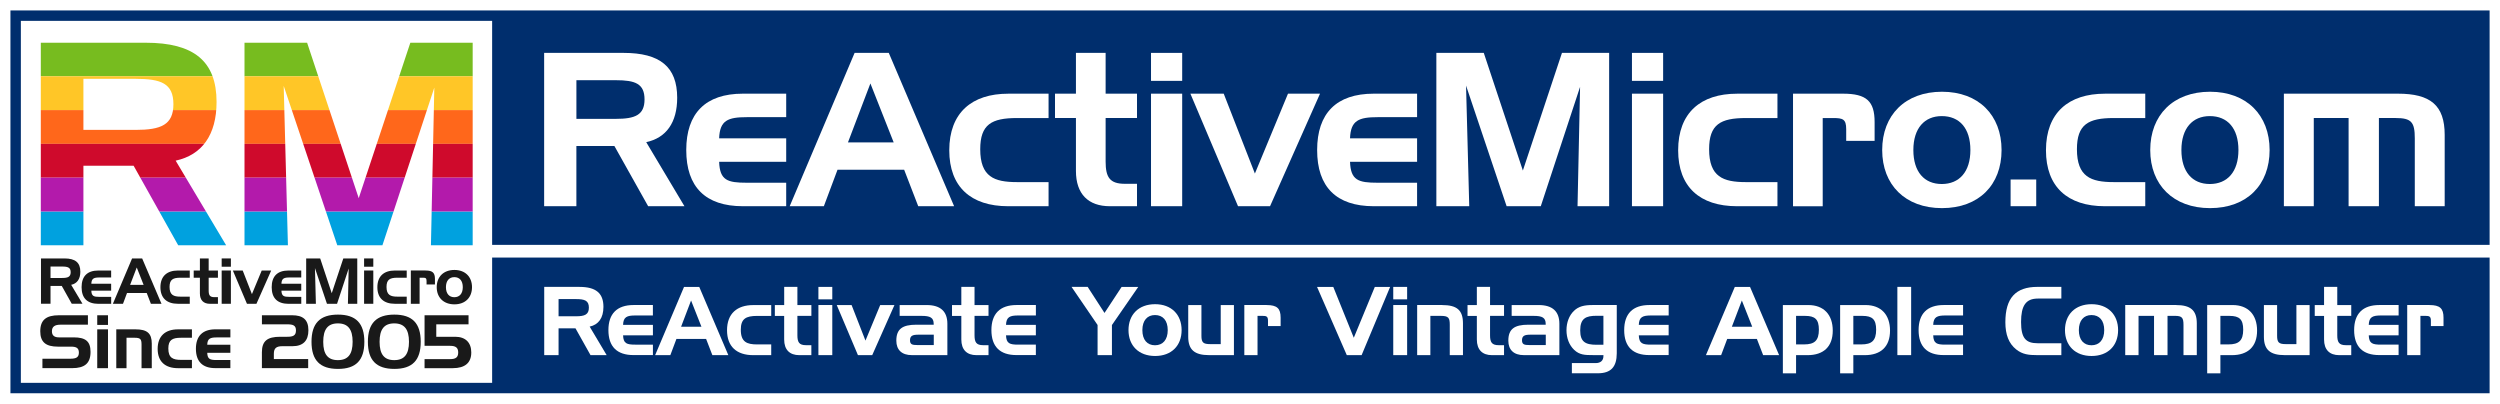
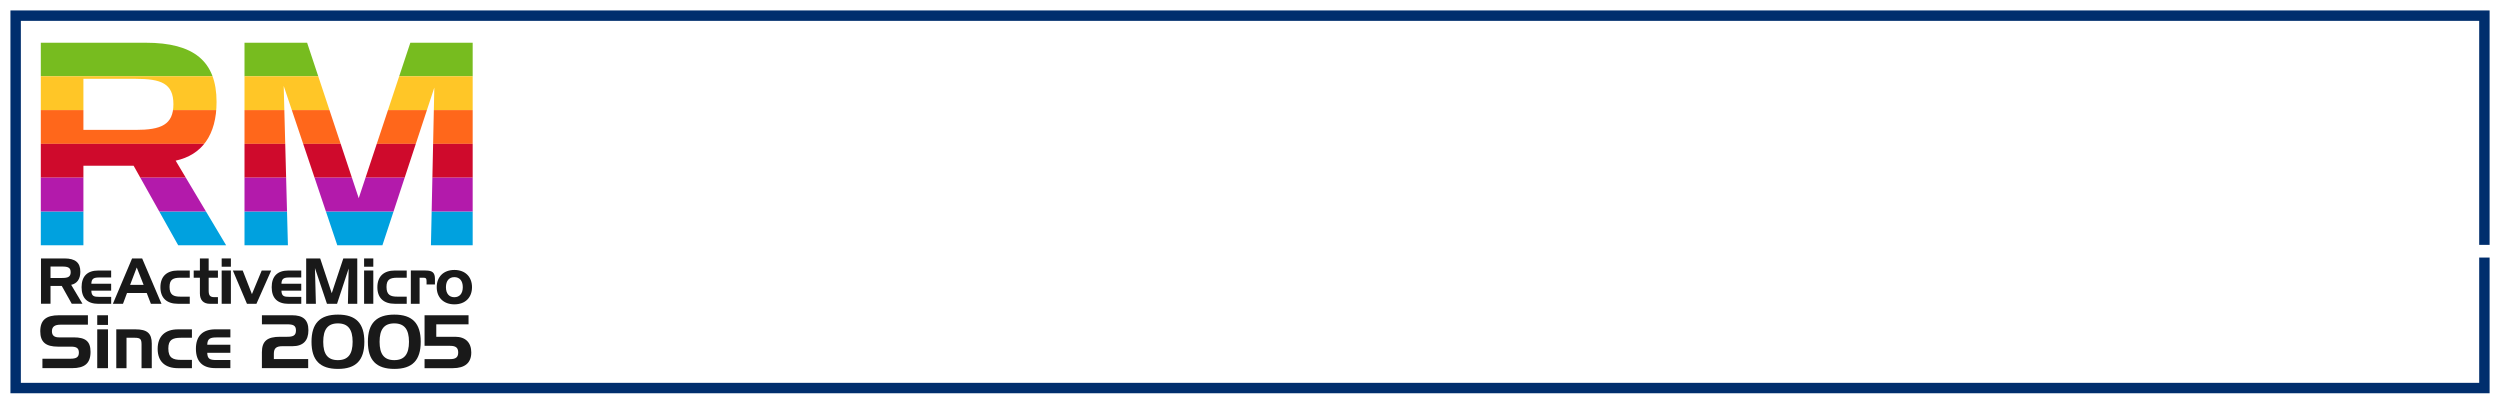
<svg xmlns="http://www.w3.org/2000/svg" xmlns:xlink="http://www.w3.org/1999/xlink" version="1.1" id="Layer_1" x="0px" y="0px" viewBox="0 0 960 155" style="enable-background:new 0 0 960 155;" xml:space="preserve">
  <style type="text/css">
	.st0{fill:#FFFFFF;}
	.st1{fill:#002E6D;}
	.st2{clip-path:url(#SVGID_2_);}
	.st3{fill:#FF671B;}
	.st4{fill:#77BC1F;}
	.st5{fill:#FFC627;}
	.st6{fill:#00A1DF;}
	.st7{fill:#CF0A2C;}
	.st8{fill:#B31AAB;}
	.st9{clip-path:url(#SVGID_4_);}
	.st10{fill:#191919;}
</style>
  <rect class="st0" width="960" height="155" />
  <g>
-     <rect x="4.01" y="4.01" class="st0" width="952" height="147" />
-   </g>
+     </g>
  <g>
-     <rect x="188.98" y="4.64" class="st1" width="765.28" height="145.74" />
-   </g>
+     </g>
  <g>
    <g>
      <path class="st1" d="M952.01,8.01v139h-944v-139H952.01 M956.01,4.01h-952v147h952V4.01L956.01,4.01z" />
    </g>
  </g>
  <g>
    <path class="st0" d="M239.46,20.31c13.94,0,20.58,5.33,20.58,17.22c0,9.59-4.26,15.42-11.89,17.06l14.68,24.6h-13.94l-12.96-23.12   h-14.6v23.12h-12.38V20.31H239.46z M221.34,30.8v14.84h15.17c7.38,0,10.99-1.48,10.99-7.46c0-6.07-3.61-7.38-10.99-7.38H221.34z" />
    <path class="st0" d="M263.52,57.62c0-14.1,7.38-21.65,21.73-21.65h16.65v9.02h-15.09c-7.3,0-10.41,1.23-10.66,8.12h25.75v9.02   h-25.75c0.25,7.13,3.2,8.04,10.58,8.04h15.17v9.02h-16.65C270.9,79.18,263.52,71.8,263.52,57.62z" />
    <path class="st0" d="M341.29,20.31l25.09,58.88H352.6l-5.41-14.02h-25.58l-5.25,14.02h-13.12l24.93-58.88H341.29z M325.62,54.67   h17.55l-8.94-22.63L325.62,54.67z" />
    <path class="st0" d="M402.65,69.92v9.27h-15.5c-14.35,0-22.63-7.46-22.63-21.48c0-14.43,8.69-21.73,22.63-21.73h15.5v9.35h-12.14   c-9.76,0-14.1,2.46-14.1,11.97c0,10.58,5.33,12.63,14.1,12.63H402.65z" />
    <path class="st0" d="M413.16,35.97V20.31h11.4v15.66h12.05v9.35h-12.05v16.73c0,5.99,1.56,8.53,7.38,8.53h4.67v8.61H426.2   c-8.28,0-13.04-4.67-13.04-13.53V45.32h-8.04v-9.35H413.16z" />
    <path class="st0" d="M441.99,31.05V20.31h11.97v10.74H441.99z M441.99,79.18V35.97h11.97v43.21H441.99z" />
    <path class="st0" d="M469.91,35.97l11.97,30.67l12.71-30.67h12.3L487.7,79.18h-12.3l-18.29-43.21H469.91z" />
    <path class="st0" d="M505.78,57.62c0-14.1,7.38-21.65,21.73-21.65h16.65v9.02h-15.09c-7.3,0-10.41,1.23-10.66,8.12h25.75v9.02   h-25.75c0.25,7.13,3.2,8.04,10.58,8.04h15.17v9.02h-16.65C513.16,79.18,505.78,71.8,505.78,57.62z" />
    <path class="st0" d="M569.77,20.31l15.01,45.18l15.01-45.18h18.12v58.88h-12.14l0.98-45.84l-15.09,45.84h-13.12l-15.58-46.33   l1.23,46.33h-12.63V20.31H569.77z" />
    <path class="st0" d="M626.67,31.05V20.31h11.97v10.74H626.67z M626.67,79.18V35.97h11.97v43.21H626.67z" />
    <path class="st0" d="M682.54,69.92v9.27h-15.5c-14.35,0-22.63-7.46-22.63-21.48c0-14.43,8.69-21.73,22.63-21.73h15.5v9.35H670.4   c-9.76,0-14.1,2.46-14.1,11.97c0,10.58,5.33,12.63,14.1,12.63H682.54z" />
    <path class="st0" d="M707.71,35.97c9.02,0,12.14,2.87,12.14,10.91v7.22h-10.91v-4.51c0-3.85-1.31-4.26-5-4.26h-4.02v33.87h-11.4   V35.97H707.71z" />
    <path class="st0" d="M745.72,79.92c-14.1,0-22.96-8.94-22.96-22.3c0-13.45,8.86-22.39,22.96-22.39c14.02,0,22.88,8.94,22.88,22.39   C768.6,70.98,759.91,79.92,745.72,79.92z M745.64,70.66c6.72,0,10.99-4.67,10.99-13.04c0-8.36-4.18-13.04-10.99-13.04   c-6.64,0-10.91,4.67-10.91,13.04C734.73,65.98,738.91,70.66,745.64,70.66z" />
    <path class="st0" d="M781.91,68.93v10.25h-9.84V68.93H781.91z" />
    <path class="st0" d="M823.78,69.92v9.27h-15.5c-14.35,0-22.63-7.46-22.63-21.48c0-14.43,8.69-21.73,22.63-21.73h15.5v9.35h-12.14   c-9.76,0-14.1,2.46-14.1,11.97c0,10.58,5.33,12.63,14.1,12.63H823.78z" />
    <path class="st0" d="M848.65,79.92c-14.1,0-22.96-8.94-22.96-22.3c0-13.45,8.86-22.39,22.96-22.39c14.02,0,22.88,8.94,22.88,22.39   C871.53,70.98,862.84,79.92,848.65,79.92z M848.57,70.66c6.72,0,10.99-4.67,10.99-13.04c0-8.36-4.18-13.04-10.99-13.04   c-6.64,0-10.91,4.67-10.91,13.04C837.67,65.98,841.85,70.66,848.57,70.66z" />
    <path class="st0" d="M920.8,35.97c12.46,0,17.96,4.43,17.96,15.83v27.39h-11.48V53.11c0-6.23-1.31-7.79-7.38-7.79h-6.4v33.87   h-11.64V45.32h-13.37v33.87h-11.48V35.97H920.8z" />
  </g>
  <g>
    <path class="st0" d="M222.56,110.17c6.21,0,9.16,2.37,9.16,7.66c0,4.27-1.9,6.86-5.29,7.59l6.53,10.95h-6.2l-5.77-10.29h-6.5v10.29   h-5.51v-26.21H222.56z M214.49,114.84v6.61h6.75c3.28,0,4.89-0.66,4.89-3.32c0-2.7-1.61-3.28-4.89-3.28H214.49z" />
    <path class="st0" d="M233.63,126.77c0-6.28,3.28-9.64,9.67-9.64h7.41v4.01H244c-3.25,0-4.64,0.55-4.74,3.61h11.46v4.01h-11.46   c0.11,3.17,1.42,3.58,4.71,3.58h6.75v4.01h-7.41C236.92,136.37,233.63,133.09,233.63,126.77z" />
    <path class="st0" d="M268.51,110.17l11.17,26.21h-6.13l-2.41-6.24h-11.39l-2.34,6.24h-5.84l11.1-26.21H268.51z M261.54,125.46h7.81   l-3.98-10.07L261.54,125.46z" />
    <path class="st0" d="M296.15,132.25v4.13h-6.9c-6.39,0-10.07-3.32-10.07-9.56c0-6.42,3.87-9.67,10.07-9.67h6.9v4.16h-5.4   c-4.34,0-6.28,1.09-6.28,5.33c0,4.71,2.37,5.62,6.28,5.62H296.15z" />
    <path class="st0" d="M301.13,117.14v-6.97h5.07v6.97h5.37v4.16h-5.37v7.45c0,2.67,0.69,3.8,3.28,3.8h2.08v3.83h-4.64   c-3.69,0-5.8-2.08-5.8-6.02v-9.05h-3.58v-4.16H301.13z" />
    <path class="st0" d="M314.27,114.95v-4.78h5.33v4.78H314.27z M314.27,136.37v-19.24h5.33v19.24H314.27z" />
    <path class="st0" d="M327.01,117.14l5.33,13.65l5.66-13.65h5.47l-8.54,19.24h-5.48l-8.14-19.24H327.01z" />
    <path class="st0" d="M355.87,117.14c5.26,0,7.92,2.45,7.92,7.19v12.04h-13.65c-3.83,0-5.95-2.01-5.95-5.55   c0-4.45,2.3-6.13,7.67-6.13h6.68v-0.29c0-2.45-1.39-3.1-4.6-3.1h-8.47v-4.16H355.87z M358.57,132.5v-3.98h-5.99   c-2.15,0-3.14,0.44-3.14,2.15c0,1.61,0.91,1.83,2.77,1.83H358.57z" />
    <path class="st0" d="M369.15,117.14v-6.97h5.07v6.97h5.37v4.16h-5.37v7.45c0,2.67,0.69,3.8,3.29,3.8h2.08v3.83h-4.64   c-3.69,0-5.8-2.08-5.8-6.02v-9.05h-3.58v-4.16H369.15z" />
    <path class="st0" d="M380.7,126.77c0-6.28,3.29-9.64,9.67-9.64h7.41v4.01h-6.72c-3.25,0-4.64,0.55-4.75,3.61h11.46v4.01h-11.46   c0.11,3.17,1.42,3.58,4.71,3.58h6.75v4.01h-7.41C383.99,136.37,380.7,133.09,380.7,126.77z" />
    <path class="st0" d="M417.67,110.17l6.46,10l6.57-10h6.39l-10.11,14.64v11.57h-5.51V124.8l-10-14.64H417.67z" />
    <path class="st0" d="M443.56,136.7c-6.28,0-10.22-3.98-10.22-9.93c0-5.99,3.94-9.96,10.22-9.96c6.24,0,10.18,3.98,10.18,9.96   C453.74,132.72,449.87,136.7,443.56,136.7z M443.52,132.58c2.99,0,4.89-2.08,4.89-5.8s-1.86-5.8-4.89-5.8   c-2.96,0-4.85,2.08-4.85,5.8S440.53,132.58,443.52,132.58z" />
    <path class="st0" d="M464.27,136.37c-5.51,0-7.99-2.01-7.99-7.04v-12.19h5.07v11.79c0,2.56,0.66,3.21,3.32,3.21h4.09v-15h5.07   v19.24H464.27z" />
    <path class="st0" d="M486.36,117.14c4.02,0,5.4,1.28,5.4,4.85v3.21h-4.85v-2.01c0-1.71-0.58-1.9-2.23-1.9h-1.79v15.07h-5.07v-19.24   H486.36z" />
    <path class="st0" d="M505.74,110.17h6.24l7.88,19.53l8.07-19.53h5.88l-10.95,26.21h-5.69L505.74,110.17z" />
    <path class="st0" d="M535.01,114.95v-4.78h5.33v4.78H535.01z M535.01,136.37v-19.24h5.33v19.24H535.01z" />
    <path class="st0" d="M553.75,117.14c5.69,0,8.03,1.93,8.03,7.04v12.19h-5.07v-11.64c0-2.66-0.47-3.43-3.36-3.43h-4.09v15.07h-5.07   v-19.24H553.75z" />
    <path class="st0" d="M567.11,117.14v-6.97h5.07v6.97h5.37v4.16h-5.37v7.45c0,2.67,0.69,3.8,3.29,3.8h2.08v3.83h-4.64   c-3.69,0-5.8-2.08-5.8-6.02v-9.05h-3.58v-4.16H567.11z" />
    <path class="st0" d="M590.88,117.14c5.26,0,7.92,2.45,7.92,7.19v12.04h-13.65c-3.83,0-5.95-2.01-5.95-5.55   c0-4.45,2.3-6.13,7.67-6.13h6.68v-0.29c0-2.45-1.39-3.1-4.6-3.1h-8.47v-4.16H590.88z M593.58,132.5v-3.98h-5.99   c-2.15,0-3.14,0.44-3.14,2.15c0,1.61,0.91,1.83,2.77,1.83H593.58z" />
    <path class="st0" d="M613.56,143.34h-9.96v-3.91h9.09c1.97,0,3.03-0.99,3.03-2.74v-0.33h-4.12c-2.92,0-5.07-0.04-7.15-2.04   c-1.86-1.79-2.92-4.45-2.92-7.52c0-3.03,1.06-5.69,2.85-7.41c1.82-1.79,4.05-2.26,7.23-2.26h9.23v18.54   C620.82,140.86,618.63,143.34,613.56,143.34z M615.71,132.39v-11.13h-2.63c-4.05,0-6.28,0.95-6.28,5.62c0,4.34,1.93,5.51,6.28,5.51   H615.71z" />
    <path class="st0" d="M623.69,126.77c0-6.28,3.29-9.64,9.67-9.64h7.41v4.01h-6.72c-3.25,0-4.64,0.55-4.75,3.61h11.46v4.01h-11.46   c0.11,3.17,1.42,3.58,4.71,3.58h6.75v4.01h-7.41C626.97,136.37,623.69,133.09,623.69,126.77z" />
    <path class="st0" d="M672.01,110.17l11.17,26.21h-6.13l-2.41-6.24h-11.39l-2.34,6.24h-5.84l11.1-26.21H672.01z M665.04,125.46h7.81   l-3.98-10.07L665.04,125.46z" />
    <path class="st0" d="M694.4,117.14c5.95,0,9.38,3.72,9.38,9.82c0,6.13-3.5,9.42-9.71,9.42h-4.38v6.97h-5.07v-26.21H694.4z    M689.69,132.25h3.1c3.94,0,5.66-1.42,5.66-5.66c0-3.98-1.5-5.29-5.26-5.29h-3.5V132.25z" />
    <path class="st0" d="M716.39,117.14c5.95,0,9.38,3.72,9.38,9.82c0,6.13-3.5,9.42-9.71,9.42h-4.38v6.97h-5.07v-26.21H716.39z    M711.68,132.25h3.1c3.94,0,5.66-1.42,5.66-5.66c0-3.98-1.5-5.29-5.26-5.29h-3.5V132.25z" />
    <path class="st0" d="M728.59,136.37v-26.21h5.29v26.21H728.59z" />
    <path class="st0" d="M736.74,126.77c0-6.28,3.29-9.64,9.67-9.64h7.41v4.01h-6.72c-3.25,0-4.64,0.55-4.75,3.61h11.46v4.01h-11.46   c0.11,3.17,1.42,3.58,4.71,3.58h6.75v4.01h-7.41C740.03,136.37,736.74,133.09,736.74,126.77z" />
    <path class="st0" d="M776.09,123.63c0,6.21,1.79,8.18,6.42,8.18h9.05v4.56h-9.31c-3.18,0-5.62-0.26-8.03-2.19   c-2.85-2.26-4.16-5.69-4.16-10.44c0-9.27,3.91-13.58,12.34-13.58h9.16v4.49h-9.05C777.88,114.65,776.09,117.46,776.09,123.63z" />
    <path class="st0" d="M803.17,136.7c-6.28,0-10.22-3.98-10.22-9.93c0-5.99,3.94-9.96,10.22-9.96c6.24,0,10.18,3.98,10.18,9.96   C813.35,132.72,809.48,136.7,803.17,136.7z M803.13,132.58c2.99,0,4.89-2.08,4.89-5.8s-1.86-5.8-4.89-5.8   c-2.96,0-4.85,2.08-4.85,5.8S800.14,132.58,803.13,132.58z" />
    <path class="st0" d="M835.58,117.14c5.55,0,7.99,1.97,7.99,7.04v12.19h-5.11v-11.61c0-2.77-0.58-3.47-3.28-3.47h-2.85v15.07h-5.18   V121.3h-5.95v15.07h-5.11v-19.24H835.58z" />
    <path class="st0" d="M857.34,117.14c5.95,0,9.38,3.72,9.38,9.82c0,6.13-3.5,9.42-9.71,9.42h-4.38v6.97h-5.07v-26.21H857.34z    M852.63,132.25h3.1c3.94,0,5.66-1.42,5.66-5.66c0-3.98-1.5-5.29-5.26-5.29h-3.5V132.25z" />
    <path class="st0" d="M877.33,136.37c-5.51,0-7.99-2.01-7.99-7.04v-12.19h5.07v11.79c0,2.56,0.66,3.21,3.32,3.21h4.09v-15h5.07   v19.24H877.33z" />
    <path class="st0" d="M892.44,117.14v-6.97h5.07v6.97h5.37v4.16h-5.37v7.45c0,2.67,0.69,3.8,3.29,3.8h2.08v3.83h-4.64   c-3.69,0-5.8-2.08-5.8-6.02v-9.05h-3.58v-4.16H892.44z" />
    <path class="st0" d="M903.99,126.77c0-6.28,3.29-9.64,9.67-9.64h7.41v4.01h-6.72c-3.25,0-4.64,0.55-4.75,3.61h11.46v4.01h-11.46   c0.11,3.17,1.42,3.58,4.71,3.58h6.75v4.01h-7.41C907.28,136.37,903.99,133.09,903.99,126.77z" />
    <path class="st0" d="M932.91,117.14c4.01,0,5.4,1.28,5.4,4.85v3.21h-4.85v-2.01c0-1.71-0.58-1.9-2.23-1.9h-1.79v15.07h-5.07v-19.24   H932.91z" />
  </g>
  <g>
    <defs>
      <path id="SVGID_1_" d="M55.97,16.41c18.42,0,27.19,7.04,27.19,22.75c0,12.67-5.63,20.36-15.71,22.53l19.39,32.5H68.43L51.31,63.64    H32.03v30.55H15.67V16.41H55.97z M32.03,30.27v19.61h20.04c9.75,0,14.52-1.95,14.52-9.86c0-8.02-4.77-9.75-14.52-9.75H32.03z" />
    </defs>
    <clipPath id="SVGID_2_">
      <use xlink:href="#SVGID_1_" style="overflow:visible;" />
    </clipPath>
    <g class="st2">
      <rect x="7.66" y="42.26" class="st3" width="84.3" height="12.98" />
      <rect x="7.66" y="16.3" class="st4" width="84.3" height="12.98" />
      <rect x="7.66" y="29.28" class="st5" width="84.3" height="12.98" />
      <rect x="7.66" y="81.2" class="st6" width="84.3" height="12.98" />
      <rect x="7.66" y="55.24" class="st7" width="84.3" height="12.98" />
      <rect x="7.66" y="68.22" class="st8" width="84.3" height="12.98" />
    </g>
  </g>
  <g>
    <defs>
      <path id="SVGID_3_" d="M117.93,16.41l19.82,59.69l19.82-59.69h23.94v77.78h-16.03l1.3-60.55l-19.93,60.55h-17.33l-20.58-61.2    l1.62,61.2H93.89V16.41H117.93z" />
    </defs>
    <clipPath id="SVGID_4_">
      <use xlink:href="#SVGID_3_" style="overflow:visible;" />
    </clipPath>
    <g class="st9">
      <rect x="89.41" y="42.26" class="st3" width="96.91" height="12.98" />
      <rect x="89.41" y="16.3" class="st4" width="96.91" height="12.98" />
      <rect x="89.41" y="29.28" class="st5" width="96.91" height="12.98" />
      <rect x="89.41" y="81.2" class="st6" width="96.91" height="12.98" />
      <rect x="89.41" y="55.24" class="st7" width="96.91" height="12.98" />
      <rect x="89.41" y="68.22" class="st8" width="96.91" height="12.98" />
    </g>
  </g>
  <rect x="188.26" y="94.03" class="st0" width="770" height="4.87" />
  <g>
    <g>
      <path class="st10" d="M24.76,99.24c4.12,0,6.09,1.58,6.09,5.09c0,2.84-1.26,4.56-3.52,5.04l4.34,7.27h-4.12l-3.83-6.84H19.4v6.84    h-3.66V99.24H24.76z M19.4,102.35v4.39h4.49c2.18,0,3.25-0.44,3.25-2.21c0-1.79-1.07-2.18-3.25-2.18H19.4z" />
      <path class="st10" d="M31.33,110.28c0-4.17,2.18-6.4,6.43-6.4h4.92v2.67h-4.46c-2.16,0-3.08,0.36-3.15,2.4h7.61v2.67h-7.61    c0.07,2.11,0.95,2.38,3.13,2.38h4.49v2.67h-4.92C33.51,116.65,31.33,114.47,31.33,110.28z" />
      <path class="st10" d="M54.59,99.24l7.42,17.41h-4.07l-1.6-4.15h-7.56l-1.55,4.15h-3.88l7.37-17.41H54.59z M49.96,109.4h5.19    l-2.64-6.69L49.96,109.4z" />
      <path class="st10" d="M72.87,113.91v2.74h-4.58c-4.24,0-6.69-2.21-6.69-6.35c0-4.27,2.57-6.42,6.69-6.42h4.58v2.76h-3.59    c-2.89,0-4.17,0.73-4.17,3.54c0,3.13,1.58,3.73,4.17,3.73H72.87z" />
      <path class="st10" d="M76.76,103.88v-4.63h3.37v4.63h3.56v2.76h-3.56v4.95c0,1.77,0.46,2.52,2.18,2.52h1.38v2.55h-3.08    c-2.45,0-3.85-1.38-3.85-4v-6.01h-2.38v-2.76H76.76z" />
      <path class="st10" d="M85.12,102.42v-3.18h3.54v3.18H85.12z M85.12,116.65v-12.78h3.54v12.78H85.12z" />
      <path class="st10" d="M93.2,103.88l3.54,9.07l3.76-9.07h3.64l-5.67,12.78h-3.64l-5.41-12.78H93.2z" />
      <path class="st10" d="M104.33,110.28c0-4.17,2.18-6.4,6.43-6.4h4.92v2.67h-4.46c-2.16,0-3.08,0.36-3.15,2.4h7.61v2.67h-7.61    c0.07,2.11,0.95,2.38,3.13,2.38h4.49v2.67h-4.92C106.51,116.65,104.33,114.47,104.33,110.28z" />
      <path class="st10" d="M122.95,99.24l4.44,13.36l4.44-13.36h5.36v17.41h-3.59l0.29-13.55l-4.46,13.55h-3.88l-4.61-13.7l0.36,13.7    h-3.73V99.24H122.95z" />
      <path class="st10" d="M139.81,102.42v-3.18h3.54v3.18H139.81z M139.81,116.65v-12.78h3.54v12.78H139.81z" />
      <path class="st10" d="M156.18,113.91v2.74h-4.58c-4.24,0-6.69-2.21-6.69-6.35c0-4.27,2.57-6.42,6.69-6.42h4.58v2.76h-3.59    c-2.89,0-4.17,0.73-4.17,3.54c0,3.13,1.58,3.73,4.17,3.73H156.18z" />
      <path class="st10" d="M163.43,103.88c2.67,0,3.59,0.85,3.59,3.22v2.13h-3.22v-1.33c0-1.14-0.39-1.26-1.48-1.26h-1.19v10.01h-3.37    v-12.78H163.43z" />
      <path class="st10" d="M174.49,116.87c-4.17,0-6.79-2.64-6.79-6.59c0-3.98,2.62-6.62,6.79-6.62c4.15,0,6.76,2.64,6.76,6.62    C181.25,114.23,178.68,116.87,174.49,116.87z M174.46,114.13c1.99,0,3.25-1.38,3.25-3.86c0-2.47-1.24-3.85-3.25-3.85    c-1.96,0-3.22,1.38-3.22,3.85C171.24,112.75,172.48,114.13,174.46,114.13z" />
    </g>
  </g>
  <g>
    <g>
      <path class="st10" d="M23.22,124.68c-2.23,0-3.28,0.79-3.28,2.52c0,1.61,0.91,2.35,2.69,2.35h5.66c4.53,0,6.48,1.5,6.48,5.57    c0,4.44-2.29,6.25-7.1,6.25H16.29v-3.62h10.69c2.26,0,3.31-0.54,3.31-2.35c0-1.75-0.96-2.29-3.03-2.29h-5.04    c-4.64,0-6.76-1.75-6.76-5.91c0-4.33,2.29-6.14,7.13-6.14h11.17v3.62H23.22z" />
      <path class="st10" d="M37.34,124.77v-3.71h4.13v3.71H37.34z M37.34,141.38v-14.91h4.13v14.91H37.34z" />
      <path class="st10" d="M52.06,126.47c4.41,0,6.22,1.5,6.22,5.46v9.45h-3.93v-9.02c0-2.07-0.37-2.66-2.6-2.66h-3.17v11.68h-3.93    v-14.91H52.06z" />
      <path class="st10" d="M73.7,138.18v3.2h-5.35c-4.95,0-7.81-2.57-7.81-7.41c0-4.98,3-7.5,7.81-7.5h5.35v3.23h-4.19    c-3.37,0-4.87,0.85-4.87,4.13c0,3.65,1.84,4.36,4.87,4.36H73.7z" />
      <path class="st10" d="M75.23,133.93c0-4.87,2.55-7.47,7.5-7.47h5.74v3.11h-5.21c-2.52,0-3.59,0.42-3.68,2.8h8.88v3.11h-8.88    c0.08,2.46,1.1,2.77,3.65,2.77h5.23v3.11h-5.74C77.77,141.38,75.23,138.83,75.23,133.93z" />
      <path class="st10" d="M107.57,129.32h2.74c2.21,0,3.34-0.45,3.34-2.43c0-1.87-1.02-2.35-3.34-2.35h-9.73v-3.48h11.6    c4.02,0,6.25,1.58,6.25,5.77c0,4.05-2.09,6.11-6.11,6.11h-3.85c-2.35,0-3.31,0.76-3.31,2.91v2.04h13.18v3.48h-17.77v-6.11    C100.58,130.96,102.62,129.32,107.57,129.32z" />
      <path class="st10" d="M119.62,131.25c0-7.1,3.25-10.44,10.16-10.44s10.13,3.34,10.13,10.44s-3.22,10.41-10.13,10.41    S119.62,138.35,119.62,131.25z M135.41,131.25c0-4.78-1.78-7.07-5.66-7.07c-3.88,0-5.63,2.29-5.63,7.07s1.75,7.04,5.63,7.04    C133.63,138.29,135.41,136.03,135.41,131.25z" />
      <path class="st10" d="M141.27,131.25c0-7.1,3.25-10.44,10.16-10.44s10.13,3.34,10.13,10.44s-3.22,10.41-10.13,10.41    S141.27,138.35,141.27,131.25z M157.05,131.25c0-4.78-1.78-7.07-5.66-7.07c-3.88,0-5.63,2.29-5.63,7.07s1.75,7.04,5.63,7.04    C155.27,138.29,157.05,136.03,157.05,131.25z" />
      <path class="st10" d="M172.87,137.9c2.12,0,3.08-0.68,3.08-2.55c0-1.84-0.96-2.55-3.08-2.55h-9.84v-11.74h16.89v3.48h-12.39v4.78    h7.27c3.93,0,6.17,2.21,6.17,6.03c0,3.96-2.4,6.03-7.13,6.03h-10.81v-3.48H172.87z" />
    </g>
  </g>
</svg>